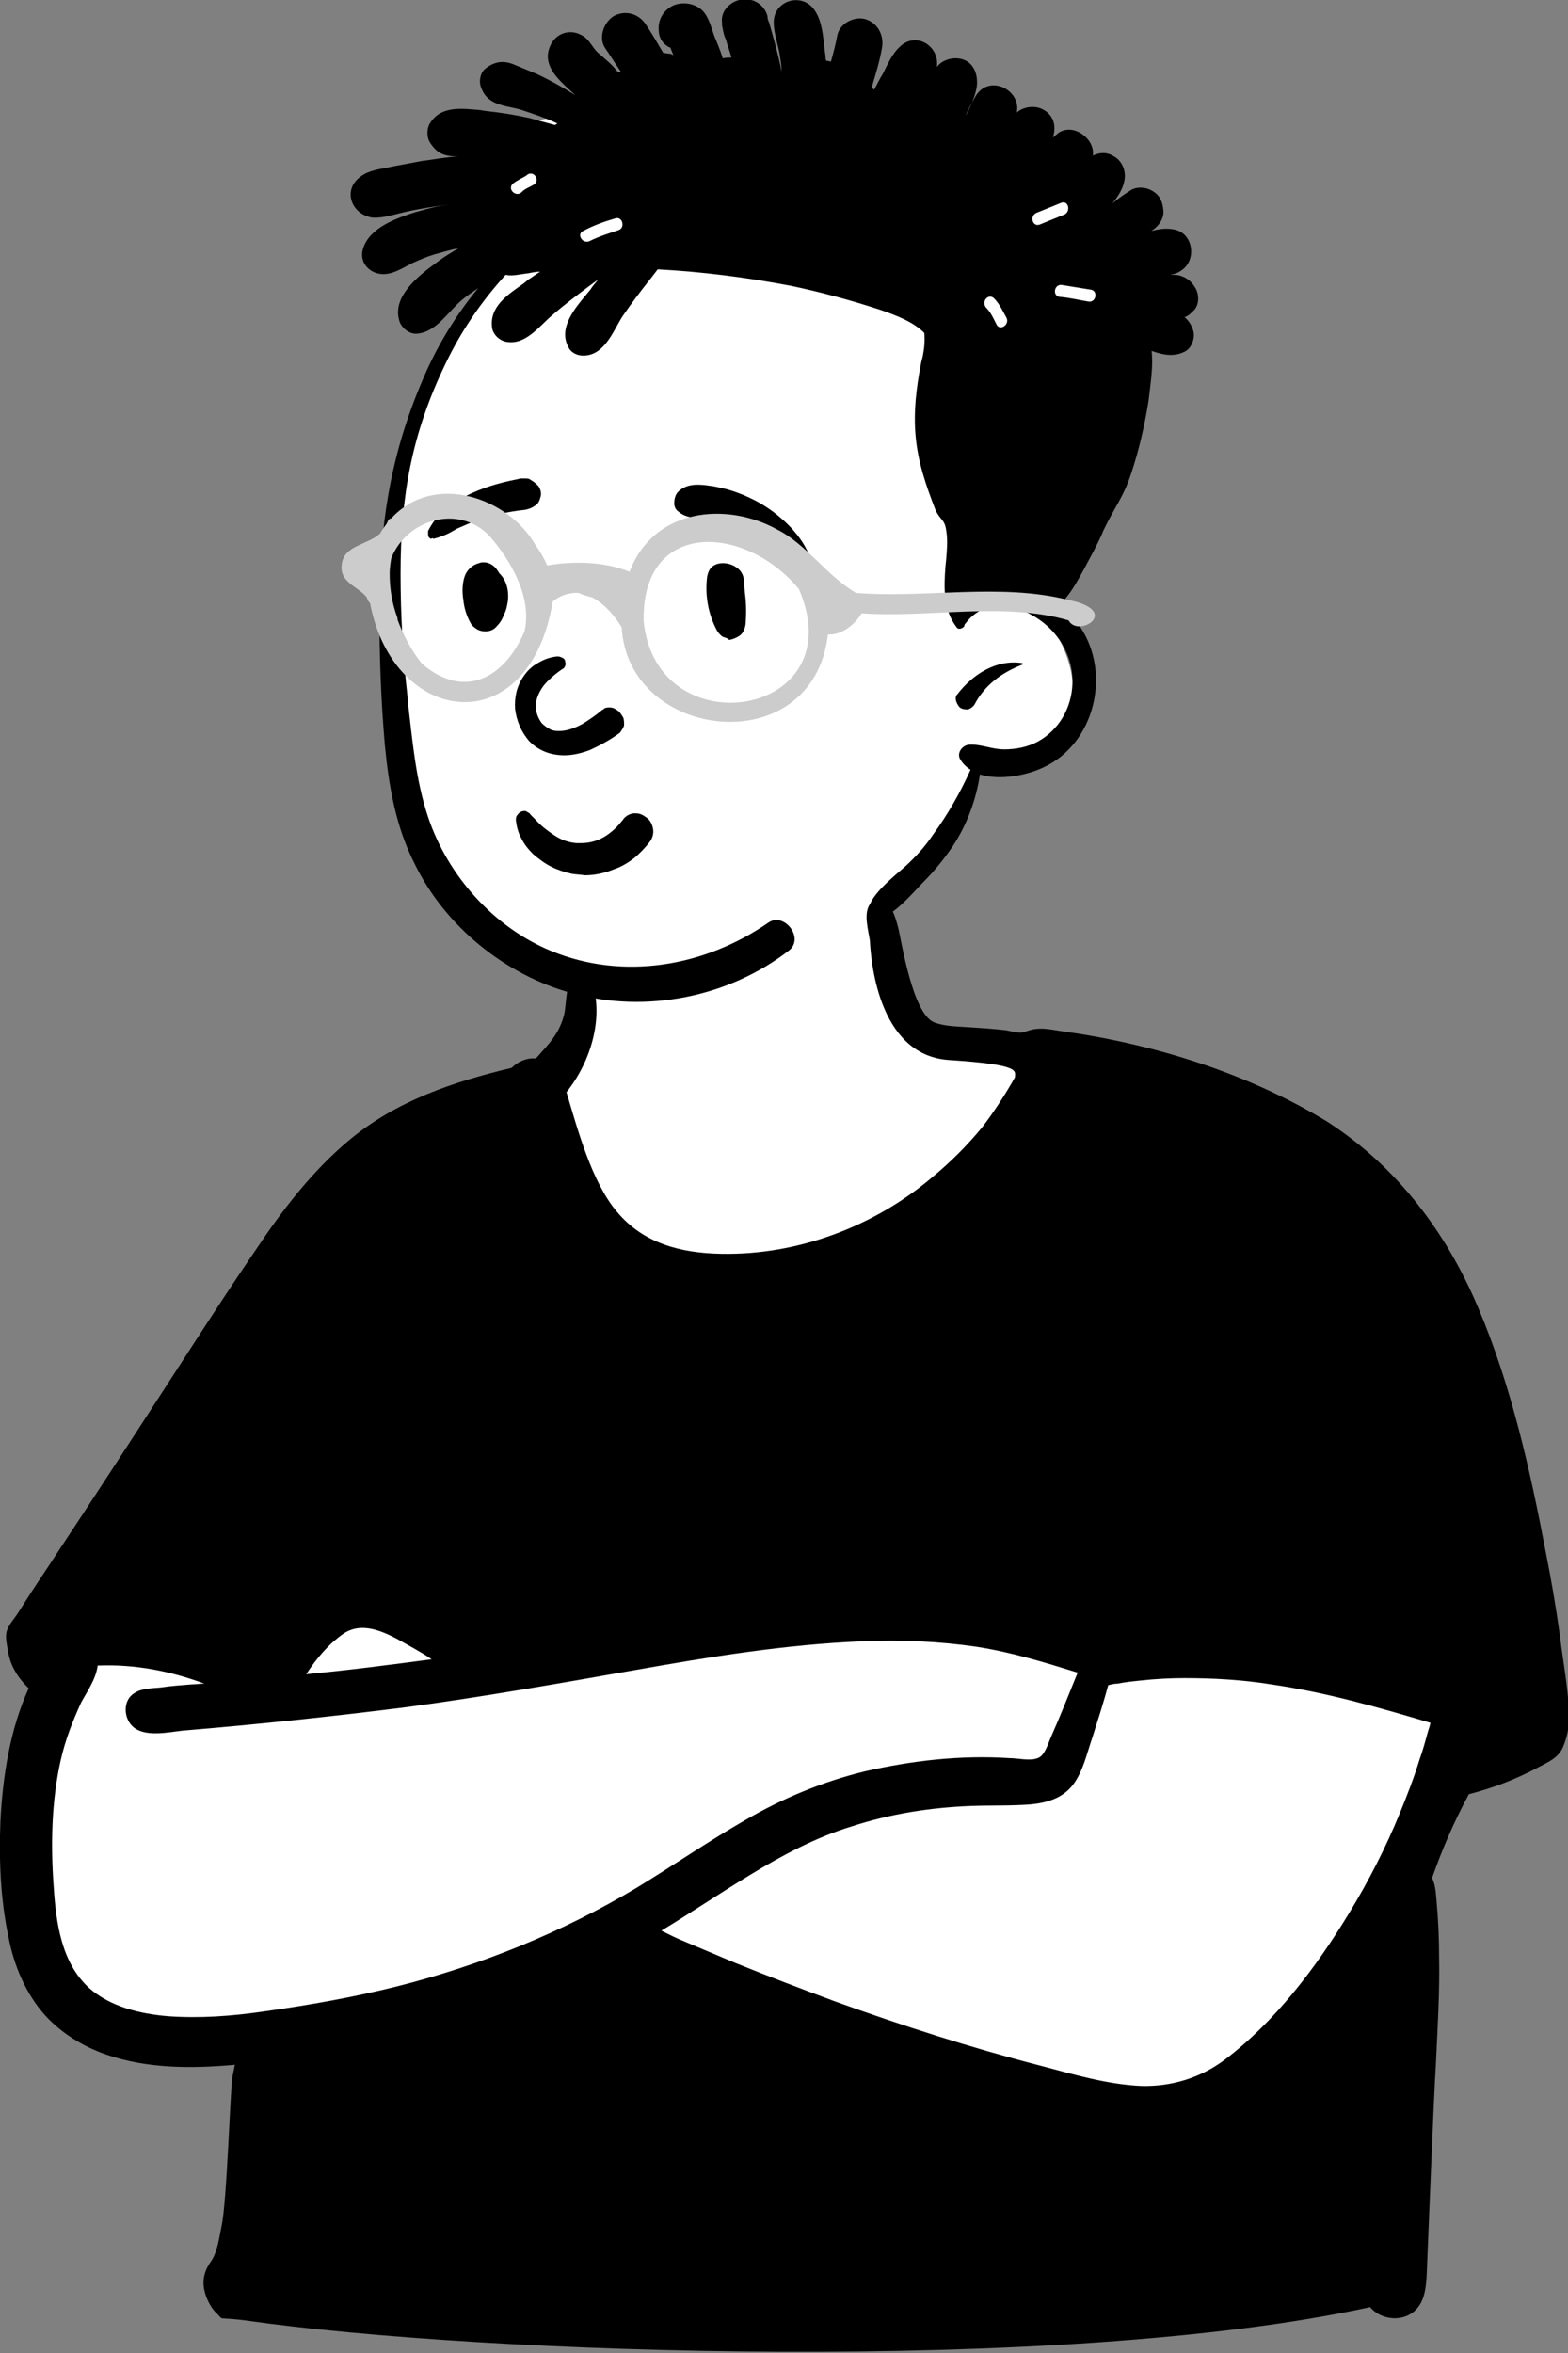
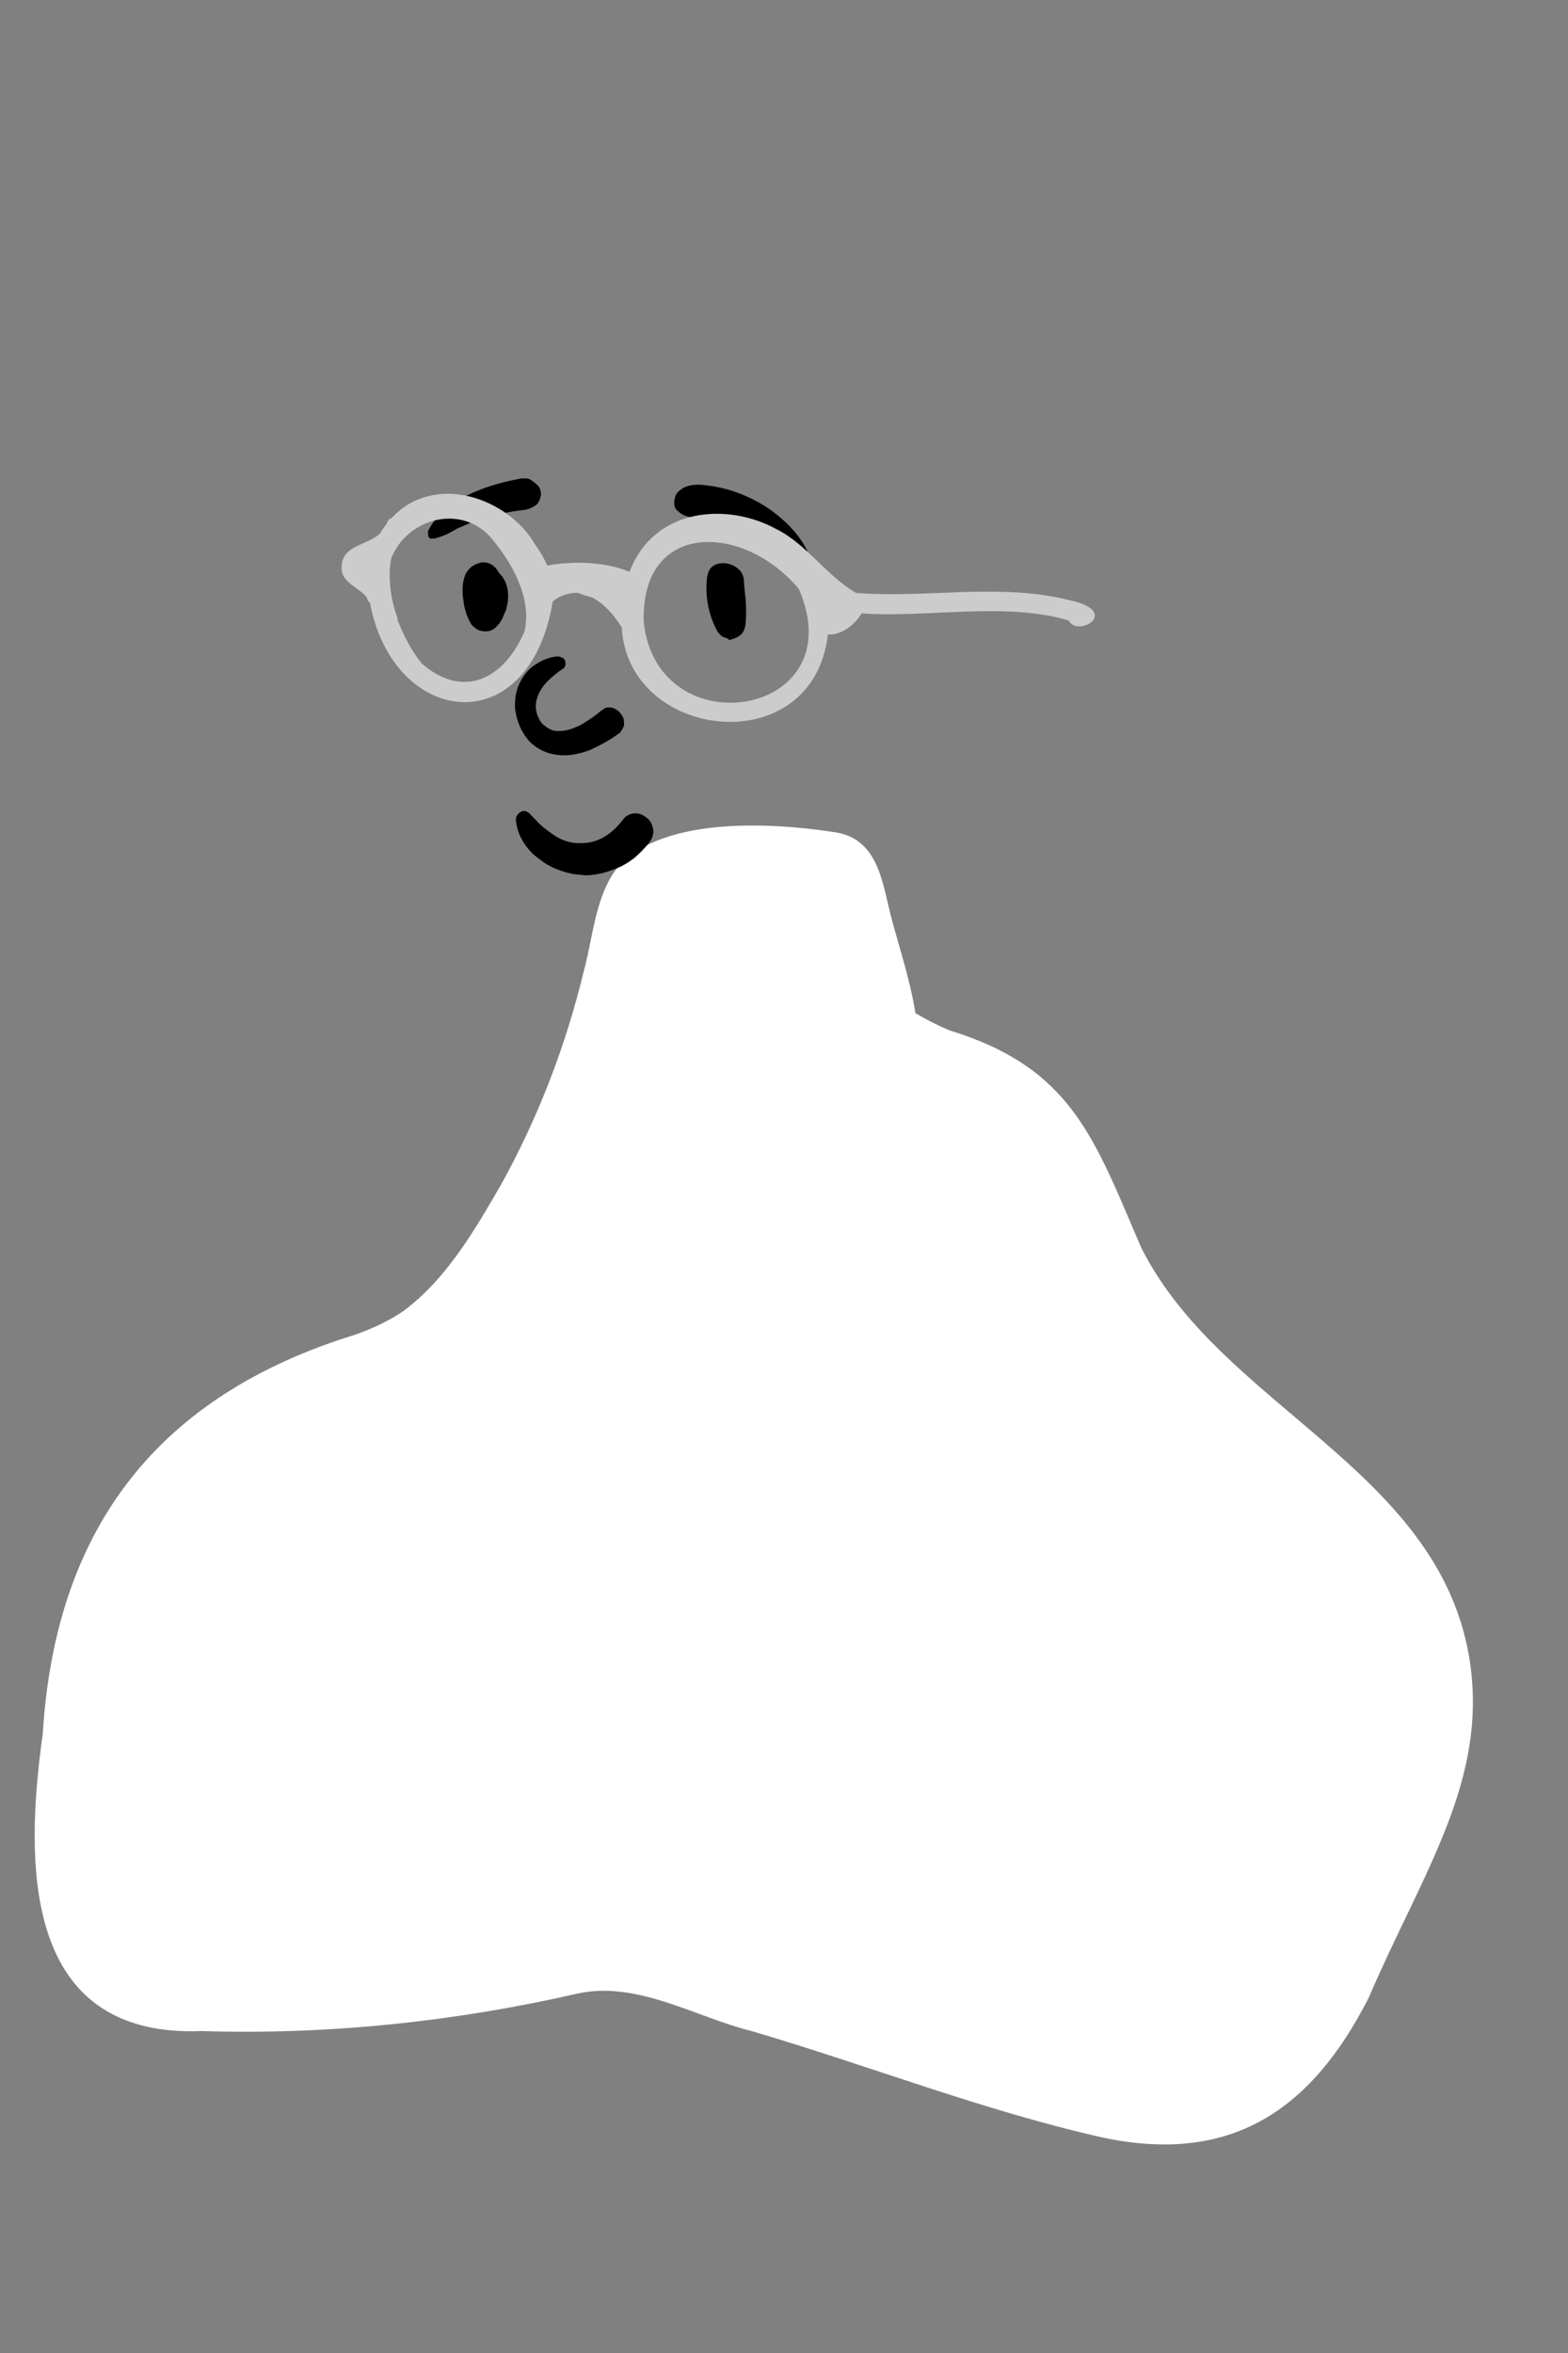
<svg xmlns="http://www.w3.org/2000/svg" version="1.1" id="レイヤー_1" x="0px" y="0px" viewBox="0 0 200 300" style="enable-background:new 0 0 200 300;" xml:space="preserve">
  <rect x="0" y="0" width="200" height="300" fill="#808080" stroke="none" />
  <style type="text/css">
	.st0{fill-rule:evenodd;clip-rule:evenodd;fill:#FFFFFF;}
	.st1{fill-rule:evenodd;clip-rule:evenodd;}
	.st2{fill-rule:evenodd;clip-rule:evenodd;fill:#CCCCCC;}
</style>
-   <path class="st0" d="M132.4,22.7c1.8,0.3,3.5,1.4,4.8,2.8C135.7,24.4,134.1,23.5,132.4,22.7z M138.9,35.2c0.5-0.2,1-0.5,1.3-0.9  c0,1.1-0.2,2.2-0.4,3.2C139.5,36.8,139.2,36,138.9,35.2z M50.6,64.7c-2,16.3-3.2,34.3,6.8,48c1.8,2.2,9.4,10.6,23.9,11.3  c12.2,0.7,24.6-3,34.4-10.3c1.1-0.8,1.3-1.9,1-2.8c3.5-3,6.1-7.5,6.9-12.2c0.2-0.8,1.2-0.8,2-1c4.7-0.8,10.3-2.3,11.2-7.8  c1.1-10.7-9.4-12.8-4.3-25.5c3-11.4,16.5-29.5,6.6-39.6c-2.1-2.1-5.2-3.3-8.1-2.7c-19.2-9.3-41.4-11.8-62.1-6.8  c-3,0.7-6.2,1.4-8.6,3.5c-5.3,4.5,4.5,9.1,2.7,14.9C61.4,36,54.4,48,52.9,54.3C50.2,65.4,52,53.4,50.6,64.7z" />
  <g transform="translate(31.056 135.053)">
    <path class="st0" d="M14.3,35.1C-10.8,42.8-24,59.7-25.6,86c-2.4,17-2.4,38.8,20.3,37.9c16.1,0.5,32.3-1.2,48-4.8   c7.6-1.6,14.9,3,22.1,4.8c15,4.4,29.7,10.2,44.9,13.6c16.3,3.4,26.5-3.5,33.8-17.8c7-16.3,15.5-28,12.8-43.7   c-4.2-23.9-31.7-31.8-41.8-52c-6-13.9-8.8-22.9-24.5-27.7c-1.4-0.6-3-1.4-4.3-2.2c-0.6-3.9-2-8.2-3-11.9c-1.2-4.5-1.6-10.1-7-11.1   c-8.1-1.3-23.4-2.3-28.6,5.3c-2.3,3.6-2.6,8.4-3.7,12.4c-2.3,9.5-5.8,18.6-10.5,27.1c-3.4,5.9-7,12.1-12.5,16.2   C18.5,33.4,16.5,34.3,14.3,35.1z" />
-     <path class="st1" d="M21.9,75.2c0.7,0.4,1.4,0.8,2.1,1.3c-5.3,0.7-10.6,1.4-16,1.9c1.3-2,2.9-3.9,4.8-5.2   C15.7,71.3,19.2,73.7,21.9,75.2z M97.7,89.1c-6.2-0.4-12.4,0.3-18.5,1.7C73.9,92.1,68.8,94.2,64,97c-4.7,2.7-9.2,5.8-13.8,8.6   c-9.5,5.7-19.9,9.9-30.6,12.6c-5.6,1.4-11.3,2.4-17,3.2c-4.1,0.6-8.2,0.9-12.3,0.6c-3.5-0.3-7.3-1.2-10-3.6   c-3.5-3.2-4.2-8.2-4.5-12.8c-0.4-5.4-0.3-11,0.9-16.3c0.6-2.6,1.5-4.9,2.6-7.3c0.7-1.3,1.9-3,2.1-4.7c4.7-0.2,9.3,0.7,13.6,2.3   c-0.5,0-1.1,0.1-1.6,0.1c-1.3,0.1-2.7,0.2-4,0.4c-1.1,0.1-2.4,0.1-3.3,0.7c-1.5,0.9-1.4,3.1-0.3,4.2c1.5,1.5,4.6,0.8,6.4,0.6   c9.6-0.8,19.1-1.8,28.6-3c9.7-1.3,19.3-3,29-4.7c9.6-1.7,19.3-3.3,29.2-3.7c4.8-0.2,9.7,0,14.5,0.7c4.5,0.7,8.7,2,12.9,3.3   c-1.1,2.7-2.2,5.5-3.4,8.2c-0.4,0.9-0.8,2.4-1.7,2.7C100.3,89.5,98.8,89.1,97.7,89.1L97.7,89.1z M110.3,79.8   c0.4-0.1,0.8-0.2,1.2-0.2c1-0.2,2-0.3,3-0.4c1.8-0.2,3.7-0.3,5.5-0.3c3.7,0,7.4,0.2,11.1,0.8c6.9,1,13.6,2.9,20.3,4.9   c-0.1,0.5-0.3,1-0.4,1.4c-0.3,1.1-0.6,2.2-1,3.3c-0.7,2.3-1.6,4.6-2.5,6.8c-1.8,4.4-4,8.7-6.5,12.8c-4.2,6.9-9.4,13.8-15.9,18.7   c-3.1,2.3-6.8,3.4-10.6,3.3c-4.4-0.2-8.7-1.5-12.9-2.6c-8.9-2.3-17.6-5.1-26.2-8.2c-4.3-1.6-8.5-3.2-12.7-4.9   c-2.1-0.9-4.3-1.8-6.4-2.7c-1-0.4-2-0.9-3-1.4c3.8-2.3,7.5-4.8,11.3-7.1c4.1-2.5,8.4-4.8,13-6.2c4.9-1.6,10-2.4,15.2-2.6   c2.5-0.1,5.1,0,7.6-0.2c2.1-0.2,4.1-0.8,5.4-2.5s1.8-4.1,2.5-6.1C109,84.2,109.7,82,110.3,79.8L110.3,79.8z M-27.4,80.2   c-2.4,5.3-3.3,11.2-3.6,16.9c-0.2,4.9,0,9.9,1,14.7c0.7,3.7,2.2,7.3,4.7,10.1c2.1,2.3,4.9,4,7.8,5c5.2,1.8,10.9,1.8,16.4,1.3   c-0.1,0.5-0.2,1-0.3,1.5c-0.3,1.6-0.7,15.9-1.4,19.1c-0.3,1.4-0.5,3.2-1.3,4.4c-0.8,1.1-1.2,2.3-0.9,3.7c0.2,1,0.8,2.3,1.6,3   c1,1-0.2,0.4,3.7,0.9c29.9,4.3,104,6.9,143.4-1.7c1.6,1.9,5,2,6.4-0.4c0.9-1.5,0.8-3.9,0.9-5.7c0.1-2.2,0.8-20.4,1.1-25   c0.2-4.5,0.5-9.1,0.4-13.6c0-2.3-0.1-4.5-0.3-6.8c-0.1-0.9-0.1-2.3-0.6-3.2c1.3-3.7,2.8-7.2,4.7-10.7c3.1-0.8,6-1.9,8.8-3.4   c1.3-0.7,2.6-1.2,3.2-2.6c0.5-1.2,0.8-2.5,0.8-3.9c-0.1-3.5-0.8-7-1.2-10.4c-0.5-3.6-1.1-7.1-1.8-10.6c-2-10.5-4.4-21.2-8.6-31.1   c-4.1-9.7-10.4-18-19.2-23.7C128,1.7,115.9-2,104.2-3.6c-1.3-0.2-2.6-0.5-3.9-0.1c-0.4,0.1-0.8,0.3-1.2,0.3c-0.6,0-1.3-0.2-1.9-0.3   c-1.7-0.2-3.4-0.3-5-0.4c-1.4-0.1-2.8-0.1-4.1-0.6c-2.8-1.1-4.2-10.6-4.6-12.1c-0.3-1.1-0.7-2.7-1.7-3.3c-0.5-0.3-1.4-0.2-1.8,0.2   c-1,1.2-0.3,3.4-0.1,4.8C80-13.3,80.7-0.5,90,0.1s8.4,1.4,8.4,2.2c-1.1,2-2.8,4.6-4.2,6.4c-1.9,2.3-4,4.4-6.3,6.3   c-7.4,6.3-17.2,10-27,9.8c-5.1-0.1-9.9-1.3-13.3-5.4c-3.2-3.8-5-10.5-6.4-15.2c3.2-4,4.6-9.4,3.4-13.5c-0.4-1.2-1-2.3-2.4-1.5   c-1.1,0.7-1,3.9-1.3,5.1C40.3-3.3,39-2,37.3-0.1c-1.2-0.1-2.3,0.4-3.1,1.2c-7.5,1.8-14.7,4.2-20.7,9.2c-4.8,4-8.6,9-12,14.1   c-4.1,6-8,12.1-11.9,18.1c-4.4,6.8-8.9,13.7-13.4,20.5c-1.1,1.7-2.2,3.3-3.3,5c-0.5,0.8-1.1,1.7-1.6,2.5s-1.2,1.5-1.5,2.4   c-0.2,0.8,0,1.6,0.1,2.2c0.1,0.8,0.3,1.5,0.6,2.2C-28.9,78.6-28.2,79.4-27.4,80.2L-27.4,80.2z" />
  </g>
  <g transform="translate(78.592 38.043)">
-     <path class="st1" d="M19.5-35.2c0.6,2.1,1.2,4.2,1.6,6.3c0-0.6-0.1-1.3-0.2-1.9c-0.2-1.5-0.8-2.9-0.8-4.4c0-2.9,3.8-3.9,5.3-1.4   c0.9,1.4,1,3.3,1.2,5l0.1,0.7c0,0.2,0,0.4,0.1,0.6c0.2,0,0.4,0.1,0.6,0.1c0.3-1.1,0.6-2.2,0.8-3.3c0.3-1.6,2.2-2.5,3.6-2.1   c1.6,0.5,2.4,2.1,2.1,3.7c-0.3,1.7-0.8,3.3-1.3,5c0.1,0.1,0.2,0.2,0.3,0.3c0.4-0.7,0.7-1.4,1.1-2c0.6-1.2,1.2-2.6,2.2-3.5   c2.1-2,5.1,0,4.7,2.6c0.6-0.8,1.7-1.2,2.7-1.1c1.9,0.2,2.6,1.9,2.4,3.6c-0.2,1.2-0.7,2.3-1.2,3.3l-0.1,0.2l-0.1,0.2l0.1-0.3   c0.3-0.7,0.7-1.4,1.1-2.1c1.7-3,5.9-0.9,5.3,2c0.8-0.7,2.1-0.9,3.1-0.5c1.6,0.7,2,2.2,1.5,3.7c0.2-0.2,0.5-0.4,0.7-0.6   c1.4-0.9,3-0.2,3.9,1c0.4,0.6,0.6,1.2,0.5,1.9c0.8-0.4,1.8-0.5,2.7,0.1c1.1,0.6,1.6,2,1.3,3.2c-0.2,1-0.8,1.9-1.5,2.8   c0.7-0.6,1.4-1.1,2.2-1.6c0.8-0.6,2.1-0.5,2.9,0c1,0.6,1.3,1.4,1.4,2.5c0.1,1-0.6,2-1.4,2.5l-0.1,0.1c1.1-0.3,2.2-0.4,3.2-0.1   C73.7-8,74-4.7,72-3.5c-0.4,0.3-0.9,0.4-1.3,0.5h0.5c1,0,2,0.6,2.5,1.4c0.1,0.1,0.1,0.2,0.2,0.3c0.5,0.9,0.5,2.3-0.4,3l-0.2,0.2   c-0.2,0.2-0.5,0.4-0.8,0.5c0.5,0.4,0.9,1,1.1,1.7c0.3,0.9-0.2,2.3-1.1,2.7c-1.4,0.7-2.8,0.4-4.2-0.1c0.2,1.9-0.1,3.8-0.3,5.6   l-0.1,0.8c-0.5,3.1-1.2,6.2-2.2,9.2c-1,3.1-2.2,4.4-3.6,7.4l-0.2,0.5c-0.6,1.3-1.3,2.6-2,3.9l-0.1,0.2c-0.8,1.4-1.6,3-2.7,4.2   c-0.2,0.2-0.4,0.4-0.7,0.5c1.1,0.8,2.1,1.8,2.8,2.9c4,6,1.8,14.9-4.7,17.9c-2.1,1-5.5,1.7-8.1,0.9c-0.5,3.3-1.7,6.5-3.5,9.2   c-1.1,1.6-2.3,3.1-3.6,4.4l-0.1,0.1c-1.1,1.1-4.5,5.2-6.1,4.5c-0.5-0.2-0.8-0.6-0.8-1.1c-0.1-1.6,3.6-4.5,4.6-5.4   c1.3-1.2,2.5-2.5,3.5-4c1.9-2.6,3.5-5.4,4.8-8.3c-0.5-0.3-1-0.8-1.3-1.3C43.4,58,44.1,57,45,56.9c1.5-0.1,2.9,0.6,4.5,0.6   c1.5,0,3-0.3,4.3-1c2.7-1.5,4.3-4.3,4.4-7.4s-1.4-6-3.9-7.9c-1.2-0.9-2.7-1.6-4.2-2c-1.2-0.3-4.8-1.1-5.3,0.5c1-0.6,2.2-1,3.4-0.8   c0.2,0,0.2,0.3,0,0.3c-1.5,0.3-2.7,1-3.6,2.2c-0.1,0.1-0.2,0.2-0.2,0.4c-0.2,0.3-0.8,0.5-1,0.1c-1.7-2.2-1.6-5.1-1.4-7.7l0.1-1   c0.1-1.2,0.2-2.4,0-3.6c-0.2-1.5-0.8-1.3-1.4-2.7c-1.2-3.1-2.2-6-2.5-9.3c-0.3-3.2,0.1-6.3,0.7-9.4l0.2-0.8c0.2-1,0.3-2,0.2-3   c-1.4-1.4-3.5-2.2-5.5-2.9l-0.3-0.1c-3.7-1.2-7.4-2.2-11.2-3c-5.8-1.1-11.4-1.8-17-2.1C5-3.3,4.6-2.8,4.3-2.4   C3.1-0.9,1.9,0.7,0.8,2.3c-1.2,1.9-2.3,5-5,5c-0.8,0-1.6-0.4-1.9-1.1c-1.3-2.4,0.8-4.9,2.3-6.7l0.5-0.6C-3-1.6-2.6-2-2.3-2.4   C-2.7-2.1-3-1.9-3.4-1.6C-5-0.4-6.6,0.8-8.1,2.1c-1.8,1.5-3.5,4-6.1,3.4c-0.7-0.2-1.4-0.8-1.6-1.6c-0.5-2.8,2-4.4,4-5.8l0.6-0.5   c0.5-0.3,1-0.7,1.5-1c-0.5,0-1,0.1-1.5,0.2c-1,0.1-2,0.4-2.9,0.2c-3.1,3.4-5.7,7.2-7.7,11.4c-4.3,8.9-5.7,16.9-5.7,26.7   c0,5.3,0.3,10.5,0.9,15.8v0.3c0.6,5,1,10.1,2.6,14.9c2.5,7.5,8.4,14.1,15.7,17.1c9.2,3.8,19.6,2,27.7-3.6c2-1.4,4.6,1.9,2.7,3.5   c-7.7,6-18.3,8.1-27.7,5.5c-8.5-2.3-16.2-8.5-20.1-16.5c-2.4-4.7-3.3-9.9-3.8-15.1c-0.5-5.7-0.7-11.4-0.7-17.1v-0.3   c0-10.3,1.3-19.2,5.3-28.7c1.8-4.4,4.3-8.6,7.3-12.2c-0.6,0.4-1.2,0.8-1.7,1.2c-2,1.5-3.5,4.4-6.1,4.6c-1,0.1-2.1-0.8-2.3-1.8   c-0.8-3,2.5-5.6,4.7-7.2l0.4-0.3c0.8-0.6,1.7-1.1,2.5-1.6c-1,0.2-2,0.5-3.1,0.8c-1,0.3-1.9,0.7-2.8,1.1c-1.2,0.6-2.5,1.5-3.9,1.4   c-1.6-0.1-2.9-1.5-2.4-3.2c0.8-2.7,4.2-3.9,6.7-4.7l0.4-0.1c1.3-0.4,2.6-0.7,4-0.9c-0.7,0.1-1.3,0.2-2,0.3   c-1.3,0.2-2.5,0.4-3.8,0.7s-2.8,0.8-4.1,0.7c-2.7-0.4-3.9-3.6-1.4-5.3c1.1-0.8,2.6-0.9,3.9-1.2l0.5-0.1c1.1-0.2,2.2-0.4,3.2-0.6   c1.6-0.2,3.1-0.5,4.7-0.6c-1.6,0-2.6-0.3-3.5-1.7c-0.5-0.7-0.5-1.9,0-2.6c1.4-2.2,4.1-1.8,6.4-1.6l0.6,0.1c1.9,0.2,3.8,0.5,5.6,0.9   l3.3,0.9c0.1-0.1,0.2-0.1,0.3-0.2C-9-23-10.5-23.5-12-24c-0.9-0.3-1.9-0.4-2.8-0.7c-1.3-0.4-2.1-1.1-2.5-2.4   c-0.2-0.7,0-1.6,0.5-2.1c1.2-1,2.4-1.2,3.8-0.6c1,0.4,1.9,0.8,2.9,1.2c1.7,0.8,3.3,1.7,4.9,2.7c-1.8-1.7-4.7-3.8-3-6.7   c0.8-1.3,2.4-1.7,3.7-1c1.1,0.5,1.4,1.6,2.2,2.3c0.9,0.8,1.7,1.4,2.4,2.3c0.1,0.1,0.1,0.1,0.2,0.2c0.1,0,0.2-0.1,0.3-0.1   c-0.7-1-1.3-2-2-3c-0.9-1.3-0.2-3.3,1.1-4.1c1.5-0.8,3.2-0.3,4.1,1.1c0.8,1.2,1.5,2.4,2.2,3.6c0.2,0,0.5,0.1,0.8,0.1   c0.2,0,0.3,0.1,0.5,0.2l-0.4-1H6.8c-0.6-0.3-1.1-0.8-1.3-1.6c-0.3-1.5,0.2-2.8,1.5-3.6c1.2-0.7,3-0.5,4,0.5   c0.8,0.8,1.1,2.1,1.5,3.2c0.4,1,0.8,1.9,1.1,2.9c0.4-0.1,0.7-0.1,1.1-0.1c-0.2-0.8-0.5-1.5-0.7-2.3c-0.2-0.4-0.3-0.8-0.4-1.3v-0.1   c-0.1-0.2-0.1-0.5-0.1-0.8c-0.2-1.5,1.2-2.8,2.6-2.9c1.5-0.2,2.8,0.7,3.2,2.1C19.3-35.6,19.4-35.4,19.5-35.2z M51.8,46.7   c-2.6,1-4.8,2.6-6.1,5.1c-0.2,0.3-0.7,0.7-1.1,0.6c-0.3,0-0.7-0.1-0.9-0.4c-0.3-0.4-0.6-1.1-0.2-1.5c2-2.6,5-4.5,8.3-4   C51.9,46.6,51.9,46.7,51.8,46.7z M47.2,1.2c0.5,0.5,0.8,1.1,1.1,1.7l0.2,0.4c0.4,0.9,1.7,0.1,1.3-0.8c-0.5-0.9-0.9-1.8-1.6-2.5   S46.5,0.4,47.2,1.2z M60.2,0.4c1,0.2,1.3-1.3,0.4-1.5c-1.2-0.2-2.5-0.4-3.7-0.6c-1-0.2-1.3,1.3-0.4,1.5C57.8-0.1,59,0.2,60.2,0.4z    M-4.2-8.6c-0.9,0.4-0.1,1.7,0.8,1.3c1.2-0.6,2.5-1,3.7-1.4c0.9-0.3,0.5-1.8-0.4-1.5C-1.5-9.8-2.9-9.3-4.2-8.6z M56.8-12.2   l-3.2,1.3c-0.9,0.4-0.5,1.8,0.4,1.5l3.2-1.3C58-11.1,57.7-12.5,56.8-12.2z M-11.4-15.7c-0.6,0.4-1.2,0.6-1.8,1.1   c-0.7,0.7,0.4,1.7,1.1,1.1l0.1-0.1c0.4-0.4,1-0.6,1.5-0.9c0.8-0.5,0.1-1.8-0.8-1.3L-11.4-15.7z" />
-   </g>
+     </g>
  <path d="M72.9,111.4c-0.9-0.2-1.8-0.5-2.6-0.9s-1.6-1-2.3-1.6c-0.6-0.6-1.1-1.2-1.5-2c-0.4-0.7-0.6-1.5-0.7-2.3c0-0.2,0-0.5,0.2-0.7  c0.2-0.3,0.5-0.5,0.9-0.5c0.1,0,0.2,0,0.3,0.1c0.2,0.1,0.4,0.2,0.5,0.4l0.6,0.6c0.7,0.8,1.5,1.4,2.4,2s1.8,0.9,2.8,1h0.6  c0.9,0,1.8-0.2,2.6-0.6c1-0.5,1.9-1.3,2.6-2.2l0.1-0.1c0.3-0.5,0.8-0.8,1.4-0.9h0.3c0.5,0,0.9,0.2,1.3,0.5c0.5,0.3,0.8,0.9,0.9,1.5  s-0.1,1.2-0.4,1.6c-0.6,0.8-1.3,1.5-2,2.1c-0.8,0.6-1.6,1.1-2.5,1.4c-1.2,0.5-2.5,0.8-3.8,0.8C74,111.5,73.4,111.5,72.9,111.4z   M67.5,94.5c-0.5-0.6-0.9-1.2-1.2-1.9s-0.5-1.4-0.6-2.2c-0.1-1.5,0.2-2.9,1.1-4.2c0.4-0.6,1-1.2,1.7-1.6c0.8-0.5,1.6-0.8,2.5-0.9  h0.2c0.2,0,0.4,0.1,0.6,0.2s0.3,0.3,0.3,0.5c0.1,0.3,0,0.6-0.2,0.8c-0.8,0.5-1.5,1.1-2.1,1.7c-0.7,0.7-1.2,1.6-1.4,2.5  c-0.2,1,0.1,2,0.7,2.8c0.3,0.3,0.7,0.6,1.1,0.8s0.8,0.2,1.2,0.2c0.8,0,1.8-0.3,2.9-0.9c0.8-0.5,1.7-1.1,2.4-1.7  c0.1-0.1,0.2-0.1,0.3-0.2c0.2-0.2,0.5-0.2,0.8-0.2c0.4,0,0.7,0.2,1,0.4s0.5,0.6,0.7,0.9c0.1,0.3,0.1,0.6,0.1,1  c-0.1,0.3-0.3,0.6-0.5,0.9c-1.2,0.9-2.5,1.6-3.8,2.2c-1,0.4-2.2,0.7-3.3,0.7C70.2,96.3,68.7,95.7,67.5,94.5z M92.2,81.2  c-0.3-0.2-0.6-0.5-0.8-0.9c-1.1-2.1-1.5-4.5-1.2-6.8c0.1-0.5,0.3-1,0.7-1.3s0.9-0.4,1.3-0.4c0.6,0,1.3,0.2,1.8,0.6  c0.6,0.4,0.9,1.1,0.9,1.8c0,0.4,0.1,0.9,0.1,1.3c0.2,1.4,0.2,2.8,0.1,4.1c-0.1,0.6-0.3,1.1-0.7,1.4s-0.9,0.5-1.4,0.6  C92.9,81.4,92.5,81.3,92.2,81.2z M61.9,80.5c-0.4,0-0.8-0.1-1.1-0.3s-0.6-0.4-0.8-0.8c-0.5-0.9-0.8-1.9-0.9-2.9  c-0.2-1.2-0.1-2.3,0.2-3.1s1-1.4,1.8-1.6c0.2-0.1,0.4-0.1,0.6-0.1c0.9,0,1.5,0.6,1.8,1.1c0.1,0.1,0.1,0.2,0.2,0.3  c0.8,0.8,1.2,1.9,1.1,3.4c-0.1,0.6-0.2,1.3-0.5,1.8c-0.2,0.6-0.5,1.1-0.9,1.5C63,80.3,62.5,80.5,61.9,80.5z M102.5,70.6  c-2.5-1.7-4.8-3.1-7.6-3.9c-1.3-0.4-2.6-0.6-3.9-0.7c-0.2,0-0.4,0-0.6,0s-0.4,0-0.7,0c-0.2,0-0.4,0-0.6,0c-1,0-1.8-0.1-2.6-0.8  c-0.3-0.2-0.5-0.6-0.5-1c0-0.5,0.1-1.1,0.5-1.5c0.6-0.6,1.4-0.9,2.5-0.9c0.7,0,1.3,0.1,2,0.2l0.5,0.1c1.6,0.3,3.2,0.9,4.6,1.6  c1.4,0.7,2.7,1.6,3.9,2.7s2.2,2.3,2.9,3.7c0.1,0.1,0.1,0.3,0,0.4s-0.2,0.2-0.3,0.2C102.6,70.7,102.5,70.6,102.5,70.6z M55,68.7  c-0.1,0-0.2-0.1-0.3-0.2s-0.1-0.2-0.1-0.8c0.5-1,1.2-1.9,2-2.6c0.9-0.8,1.8-1.4,2.9-1.9c1.8-0.9,3.9-1.6,6.5-2.1l0.4-0.1h0.5  c0.3,0,0.6,0,0.8,0.2c0.4,0.2,0.7,0.5,1,0.8c0.3,0.5,0.4,1,0.2,1.5c-0.1,0.4-0.3,0.8-0.7,1c-0.4,0.3-0.8,0.4-1.2,0.5  c-2.1,0.2-4.1,0.7-6,1.3c-0.9,0.3-1.8,0.7-2.7,1.1l-0.7,0.4c-0.7,0.4-1.5,0.7-2.3,0.9C55.2,68.6,55.1,68.6,55,68.7z" />
  <path class="st2" d="M50.7,78.8c-0.7-1.9-1-3.7-1-5.7c0-0.6,0.1-1.3,0.2-1.9c1.9-4.9,8.5-7,12.5-2.9c2.8,3.2,5.5,7.9,4.5,12.2  c-2.6,6.1-7.8,8.7-13.1,4.1c-1.3-1.6-2.4-3.7-3.1-5.6 M82.1,79.2c-0.3-12.9,12.8-12.5,19.8-4.1C109,91.5,83.7,95.5,82.1,79.2z   M43.6,71.9c-0.4,2.4,2.2,2.9,3.2,4.3c0.1,0.4,0.3,0.6,0.4,0.7c3,15.8,20.3,17.9,23.3-0.2c0.9-0.8,2.3-1.2,3.3-1.1  c0.6,0.3,1.2,0.4,1.8,0.6c1.6,0.9,2.8,2.3,3.7,3.8c0.8,14.5,24.4,17.2,26.3,0.9c1.7,0.1,3.4-1.2,4.3-2.7c8.5,0.6,18.2-1.5,26.4,0.9  c1.2,2.3,6.9-1.2,0-2.6c-8.7-2.2-18.2-0.2-27.1-0.9c-3.8-2.2-6.3-6.2-10.1-8.1c-6.3-3.5-15.7-2.8-18.8,5.4  c-3.2-1.3-7.1-1.4-10.5-0.8c-0.4-0.9-0.9-1.8-1.5-2.6c-3.4-6-12.9-9.4-18.4-3.4c-0.4,0-0.5,0.6-0.6,0.7c-0.3,0.4-0.6,0.8-0.8,1.2  C46.9,69.5,43.9,69.5,43.6,71.9z" />
</svg>